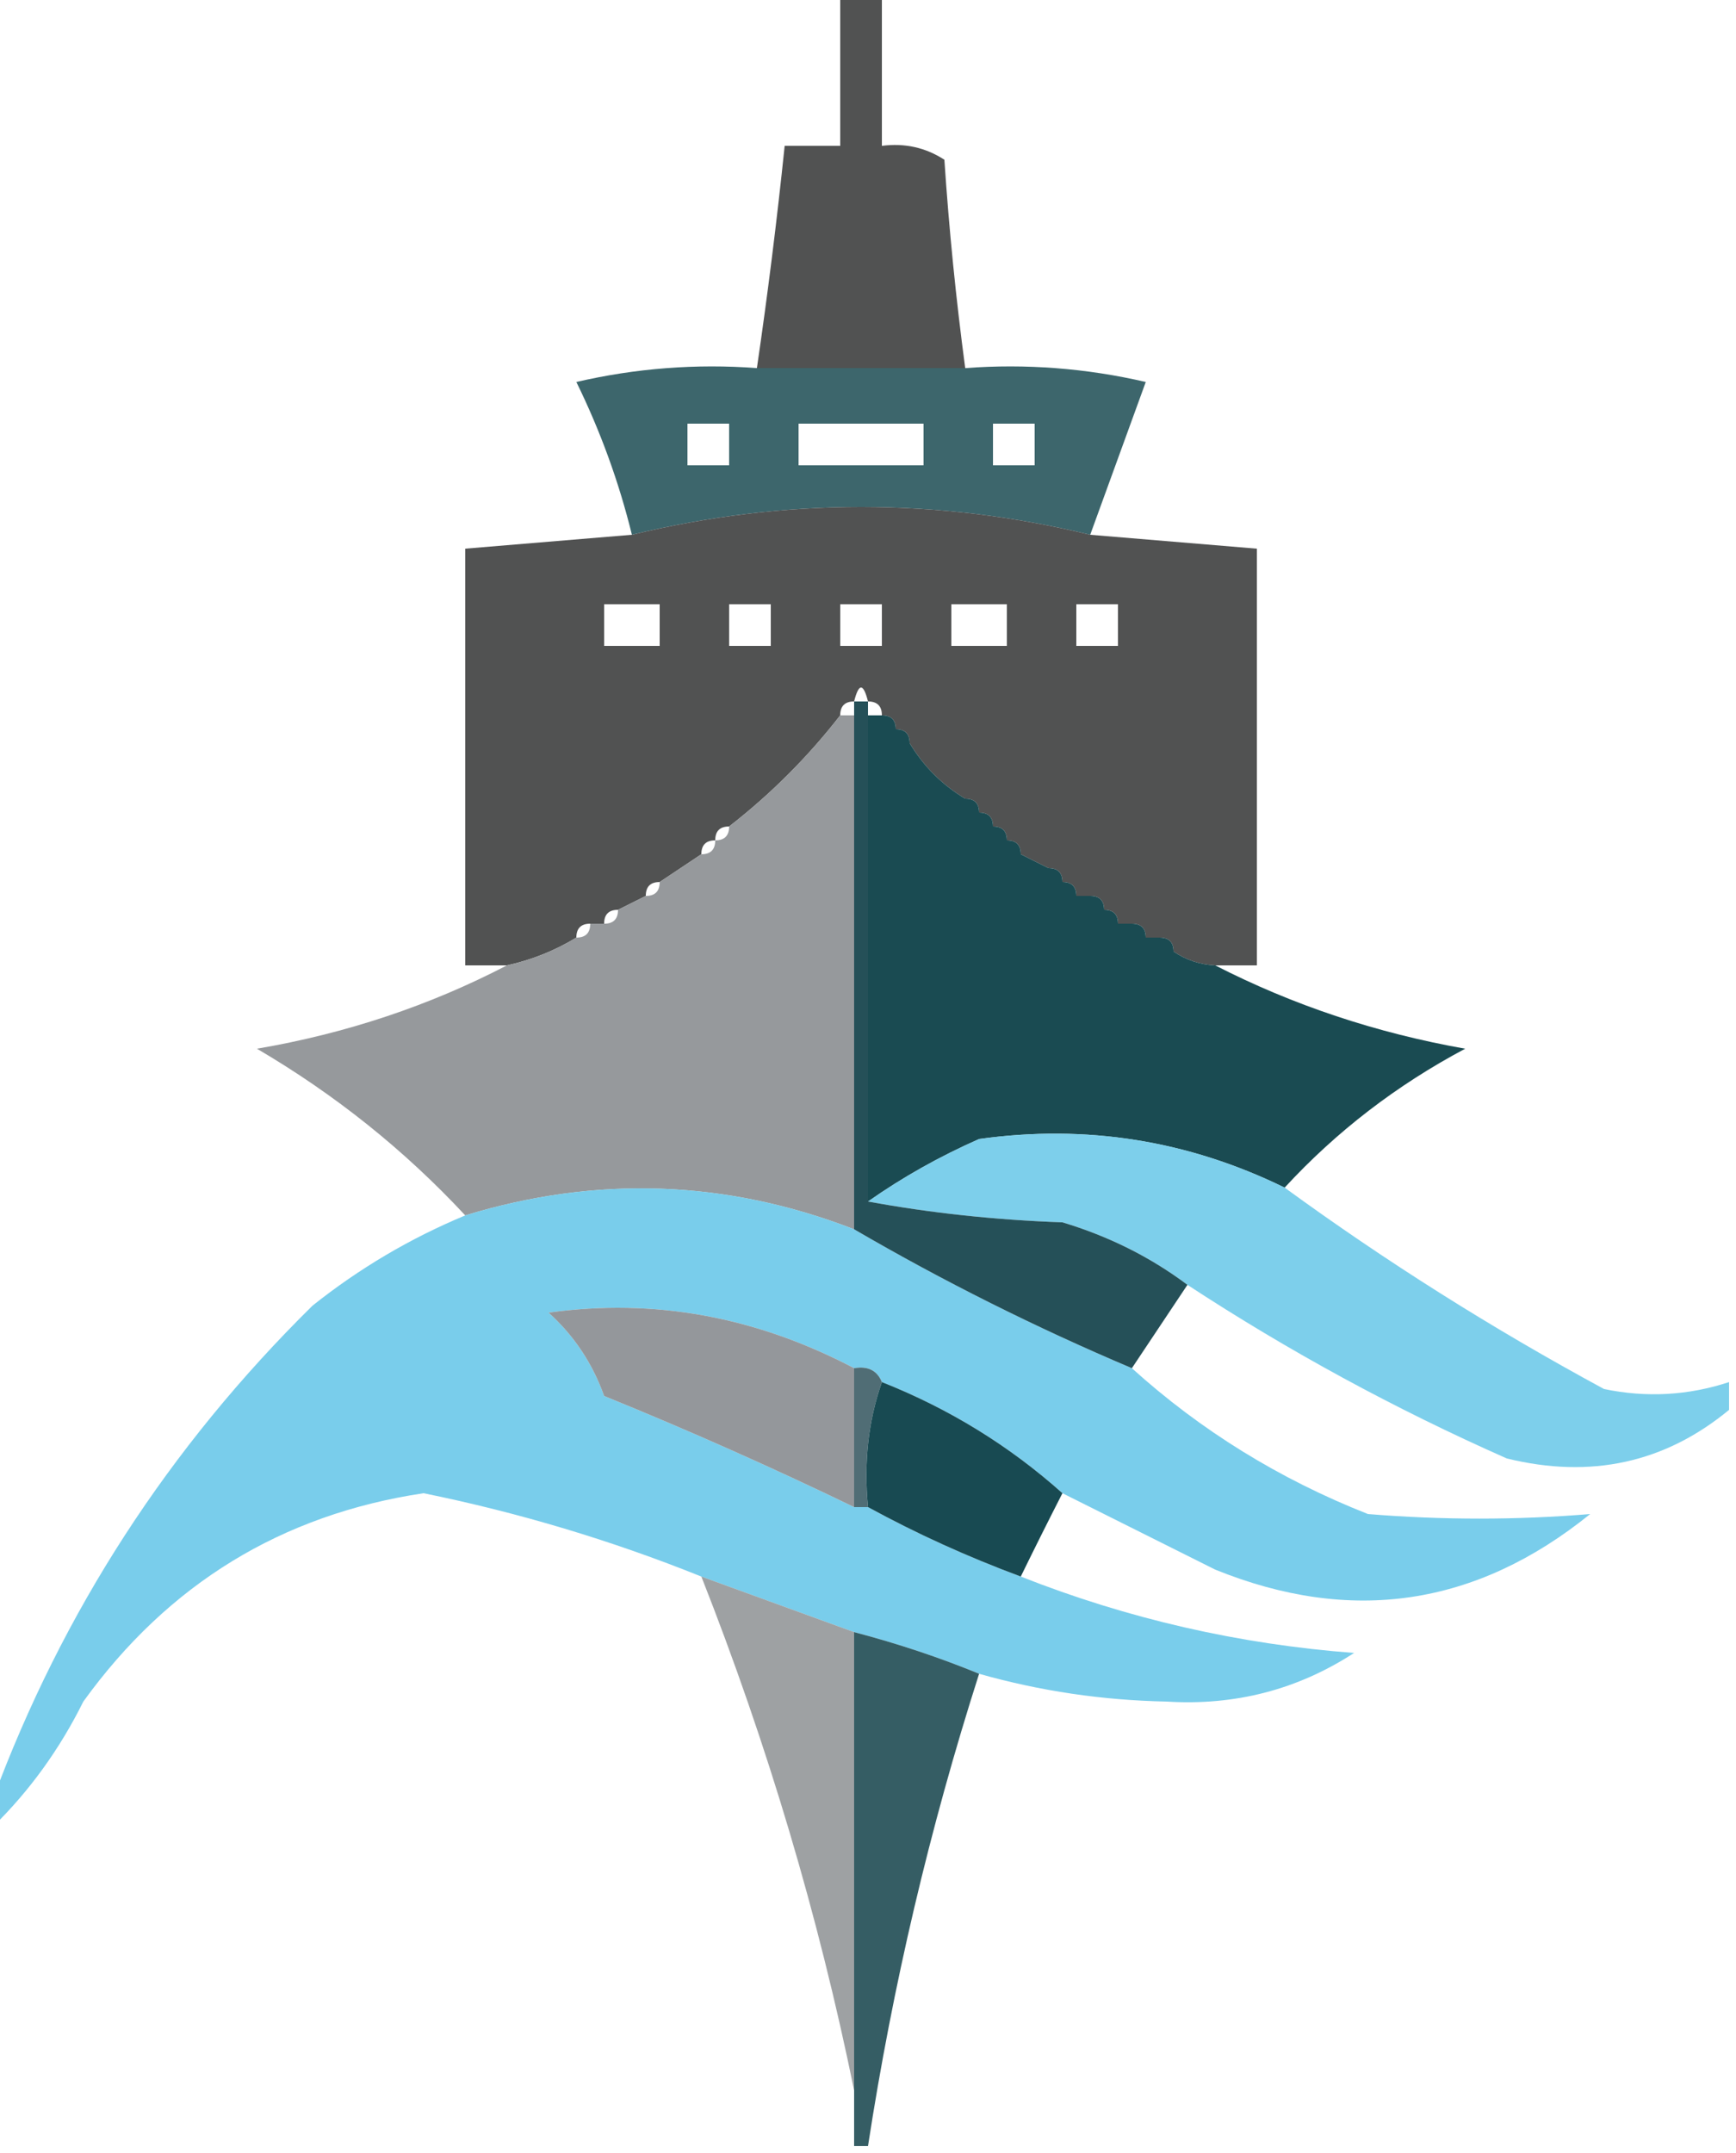
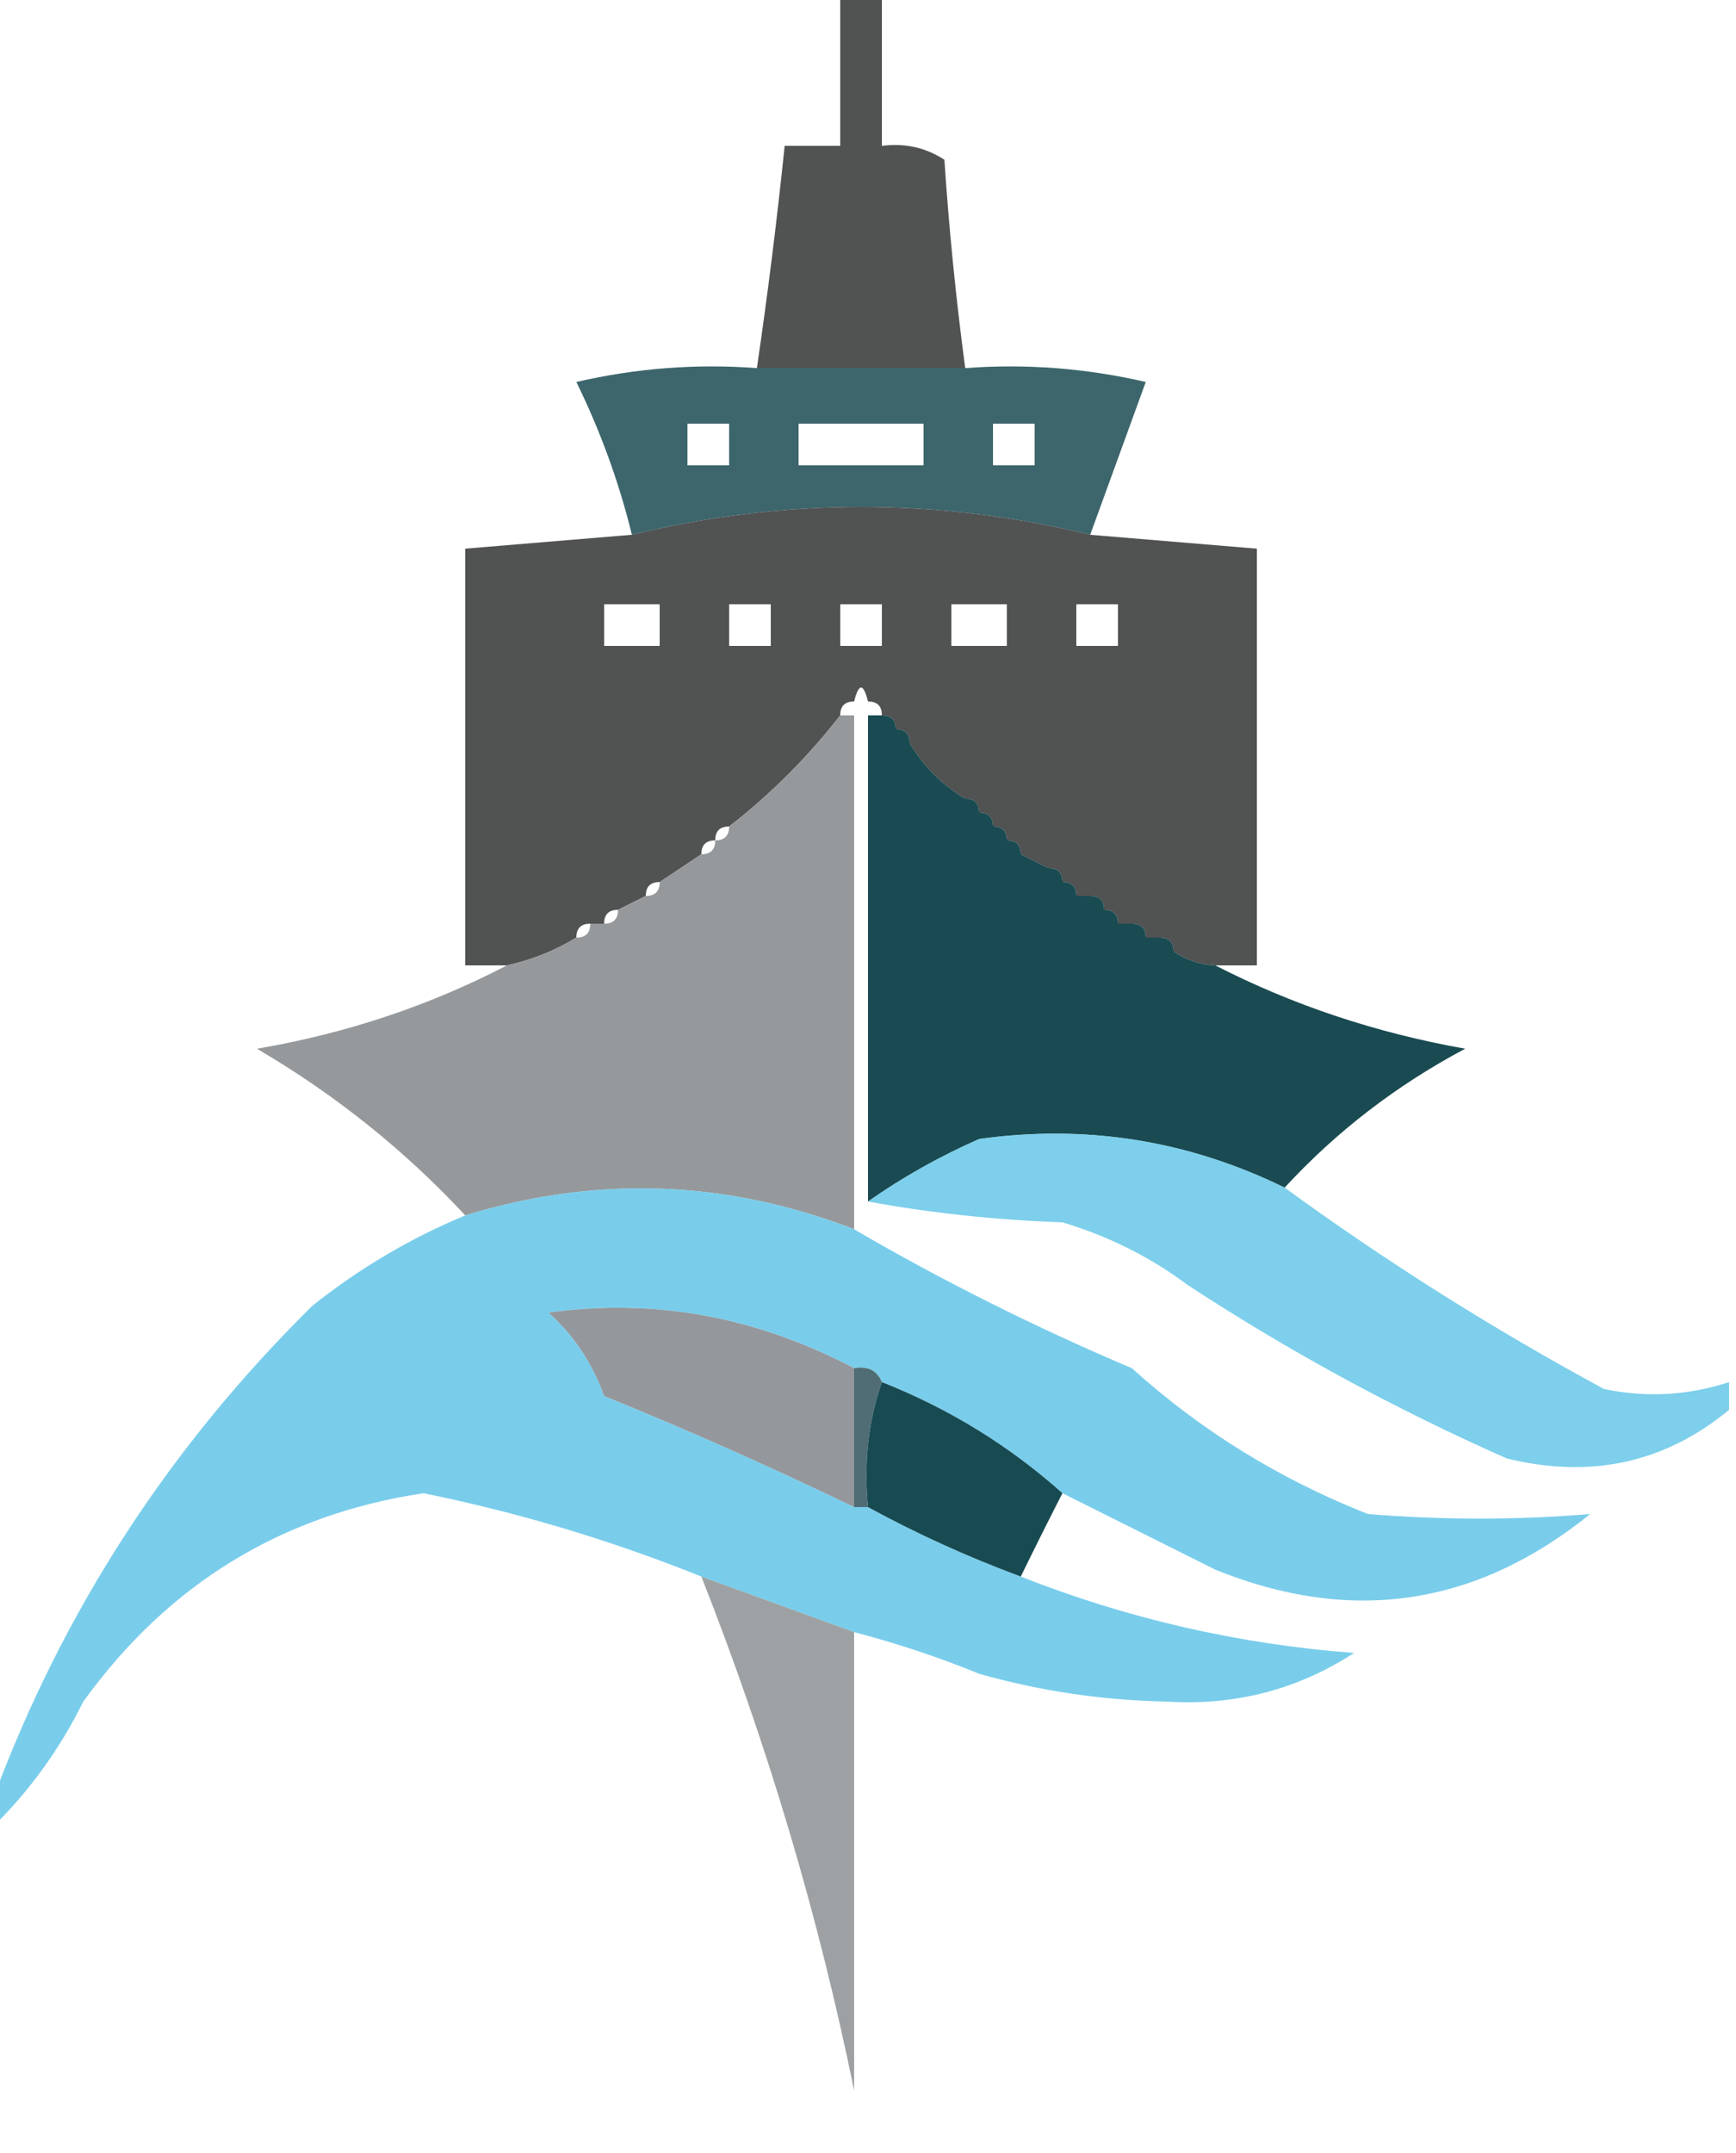
<svg xmlns="http://www.w3.org/2000/svg" width="125px" height="155px" style="shape-rendering:geometricPrecision; text-rendering:geometricPrecision; image-rendering:optimizeQuality; fill-rule:evenodd; clip-rule:evenodd">
  <g>
    <path style="opacity:0.899" fill="#3f4040" d="M 60.5,-0.5 C 61.5,-0.5 62.5,-0.5 63.5,-0.5C 63.5,3.167 63.5,6.833 63.5,10.5C 65.144,10.287 66.644,10.62 68,11.5C 68.336,16.532 68.836,21.532 69.5,26.5C 64.5,26.5 59.5,26.5 54.5,26.5C 55.275,21.218 55.942,15.884 56.5,10.5C 57.833,10.5 59.167,10.5 60.5,10.5C 60.5,6.833 60.5,3.167 60.5,-0.5 Z" />
  </g>
  <g>
    <path style="opacity:0.806" fill="#0f4249" d="M 54.5,26.5 C 59.5,26.5 64.5,26.5 69.5,26.5C 73.884,26.174 78.217,26.508 82.5,27.5C 81.158,31.195 79.825,34.862 78.5,38.5C 67.5,35.833 56.5,35.833 45.5,38.5C 44.568,34.704 43.234,31.037 41.5,27.5C 45.783,26.508 50.116,26.174 54.5,26.5 Z M 49.5,30.5 C 50.5,30.5 51.5,30.5 52.5,30.5C 52.5,31.5 52.5,32.5 52.5,33.5C 51.5,33.5 50.5,33.5 49.5,33.5C 49.5,32.5 49.5,31.5 49.5,30.5 Z M 57.5,30.5 C 60.5,30.5 63.5,30.5 66.5,30.5C 66.5,31.5 66.5,32.5 66.5,33.5C 63.5,33.5 60.5,33.5 57.5,33.5C 57.5,32.5 57.5,31.5 57.5,30.5 Z M 71.5,30.5 C 72.5,30.5 73.5,30.5 74.5,30.5C 74.5,31.5 74.5,32.5 74.5,33.5C 73.5,33.5 72.5,33.5 71.5,33.5C 71.5,32.5 71.5,31.5 71.5,30.5 Z" />
  </g>
  <g>
    <path style="opacity:0.904" fill="#3f4040" d="M 78.5,38.5 C 82.5,38.833 86.5,39.167 90.5,39.5C 90.5,49.5 90.5,59.5 90.5,69.5C 89.5,69.5 88.5,69.5 87.5,69.5C 86.391,69.443 85.391,69.11 84.5,68.5C 84.5,67.833 84.167,67.5 83.5,67.5C 83.167,67.5 82.833,67.5 82.5,67.5C 82.5,66.833 82.167,66.5 81.5,66.5C 81.167,66.5 80.833,66.5 80.5,66.5C 80.5,65.833 80.167,65.5 79.5,65.5C 79.5,64.833 79.167,64.5 78.5,64.5C 78.167,64.5 77.833,64.5 77.5,64.5C 77.5,63.833 77.167,63.5 76.5,63.5C 76.5,62.833 76.167,62.5 75.5,62.5C 74.833,62.167 74.167,61.833 73.5,61.5C 73.5,60.833 73.167,60.5 72.5,60.5C 72.5,59.833 72.167,59.5 71.5,59.5C 71.5,58.833 71.167,58.5 70.5,58.5C 70.5,57.833 70.167,57.5 69.5,57.5C 67.833,56.5 66.5,55.167 65.5,53.5C 65.5,52.833 65.167,52.5 64.5,52.5C 64.5,51.833 64.167,51.5 63.5,51.5C 63.5,50.833 63.167,50.5 62.5,50.5C 62.167,49.167 61.833,49.167 61.5,50.5C 60.833,50.5 60.5,50.833 60.5,51.5C 58.167,54.5 55.5,57.167 52.5,59.5C 51.833,59.5 51.5,59.833 51.5,60.5C 50.833,60.5 50.5,60.833 50.5,61.5C 49.5,62.167 48.5,62.833 47.5,63.5C 46.833,63.5 46.5,63.833 46.5,64.5C 45.833,64.833 45.167,65.167 44.5,65.5C 43.833,65.5 43.5,65.833 43.5,66.5C 43.167,66.5 42.833,66.5 42.5,66.5C 41.833,66.5 41.5,66.833 41.5,67.5C 39.95,68.441 38.284,69.108 36.5,69.5C 35.5,69.5 34.5,69.5 33.5,69.5C 33.5,59.5 33.5,49.5 33.5,39.5C 37.5,39.167 41.5,38.833 45.5,38.5C 56.5,35.833 67.5,35.833 78.5,38.5 Z M 43.5,43.5 C 44.833,43.5 46.167,43.5 47.5,43.5C 47.5,44.5 47.5,45.5 47.5,46.5C 46.167,46.5 44.833,46.5 43.5,46.5C 43.5,45.5 43.5,44.5 43.5,43.5 Z M 52.5,43.5 C 53.5,43.5 54.5,43.5 55.5,43.5C 55.5,44.5 55.5,45.5 55.5,46.5C 54.5,46.5 53.5,46.5 52.5,46.5C 52.5,45.5 52.5,44.5 52.5,43.5 Z M 60.5,43.5 C 61.5,43.5 62.5,43.5 63.5,43.5C 63.5,44.5 63.5,45.5 63.5,46.5C 62.5,46.5 61.5,46.5 60.5,46.5C 60.5,45.5 60.5,44.5 60.5,43.5 Z M 68.5,43.5 C 69.833,43.5 71.167,43.5 72.5,43.5C 72.5,44.5 72.5,45.5 72.5,46.5C 71.167,46.5 69.833,46.5 68.5,46.5C 68.5,45.5 68.5,44.5 68.5,43.5 Z M 77.5,43.5 C 78.5,43.5 79.5,43.5 80.5,43.5C 80.5,44.5 80.5,45.5 80.5,46.5C 79.5,46.5 78.5,46.5 77.5,46.5C 77.5,45.5 77.5,44.5 77.5,43.5 Z" />
  </g>
  <g>
    <path style="opacity:0.953" fill="#919497" d="M 60.5,51.5 C 60.833,51.5 61.167,51.5 61.5,51.5C 61.5,63.833 61.5,76.167 61.5,88.5C 52.302,84.939 42.969,84.606 33.5,87.5C 29.121,82.794 24.121,78.794 18.5,75.5C 24.914,74.405 30.914,72.405 36.5,69.5C 38.284,69.108 39.95,68.441 41.5,67.5C 42.167,67.5 42.5,67.167 42.5,66.5C 42.833,66.5 43.167,66.5 43.5,66.5C 44.167,66.5 44.5,66.167 44.5,65.5C 45.167,65.167 45.833,64.833 46.5,64.5C 47.167,64.5 47.5,64.167 47.5,63.5C 48.5,62.833 49.5,62.167 50.5,61.5C 51.167,61.5 51.5,61.167 51.5,60.5C 52.167,60.5 52.5,60.167 52.5,59.5C 55.5,57.167 58.167,54.5 60.5,51.5 Z" />
  </g>
  <g>
    <path style="opacity:0.952" fill="#0f424a" d="M 62.5,51.5 C 62.833,51.5 63.167,51.5 63.5,51.5C 64.167,51.5 64.5,51.833 64.5,52.5C 65.167,52.5 65.5,52.833 65.5,53.5C 66.5,55.167 67.833,56.5 69.5,57.5C 70.167,57.5 70.5,57.833 70.5,58.5C 71.167,58.5 71.5,58.833 71.5,59.5C 72.167,59.5 72.5,59.833 72.5,60.5C 73.167,60.5 73.5,60.833 73.5,61.5C 74.167,61.833 74.833,62.167 75.5,62.5C 76.167,62.5 76.5,62.833 76.5,63.5C 77.167,63.5 77.5,63.833 77.5,64.5C 77.833,64.5 78.167,64.5 78.5,64.5C 79.167,64.5 79.5,64.833 79.5,65.5C 80.167,65.5 80.5,65.833 80.5,66.5C 80.833,66.5 81.167,66.5 81.5,66.5C 82.167,66.5 82.5,66.833 82.5,67.5C 82.833,67.5 83.167,67.5 83.5,67.5C 84.167,67.5 84.5,67.833 84.5,68.5C 85.391,69.11 86.391,69.443 87.5,69.5C 93.101,72.367 99.101,74.367 105.5,75.5C 100.557,78.127 96.223,81.46 92.5,85.5C 85.537,82.094 78.204,80.927 70.5,82C 67.644,83.259 64.977,84.759 62.5,86.5C 62.5,74.833 62.5,63.167 62.5,51.5 Z" />
  </g>
  <g>
    <path style="opacity:0.851" fill="#66c6e7" d="M 92.5,85.5 C 99.801,90.823 107.468,95.656 115.5,100C 118.555,100.634 121.555,100.468 124.5,99.5C 124.5,100.167 124.5,100.833 124.5,101.5C 119.882,105.314 114.549,106.48 108.5,105C 100.457,101.441 92.79,97.274 85.5,92.5C 82.84,90.503 79.84,89.003 76.5,88C 71.649,87.826 66.982,87.326 62.5,86.5C 64.977,84.759 67.644,83.259 70.5,82C 78.204,80.927 85.537,82.094 92.5,85.5 Z" />
  </g>
  <g>
    <path style="opacity:0.883" fill="#68c7e9" d="M 61.5,88.5 C 67.924,92.242 74.59,95.575 81.5,98.5C 86.465,102.99 92.132,106.49 98.5,109C 103.87,109.438 109.203,109.438 114.5,109C 106.291,115.635 97.291,116.968 87.5,113C 83.78,111.14 80.114,109.307 76.5,107.5C 72.677,104.084 68.343,101.418 63.5,99.5C 63.158,98.662 62.492,98.328 61.5,98.5C 54.414,94.778 47.081,93.445 39.5,94.5C 35.307,94.953 31.307,96.119 27.5,98C 32.95,98.244 38.283,99.077 43.5,100.5C 49.583,102.972 55.583,105.639 61.5,108.5C 61.833,108.5 62.167,108.5 62.5,108.5C 65.979,110.403 69.646,112.07 73.5,113.5C 81.203,116.541 89.203,118.374 97.5,119C 93.433,121.642 88.933,122.809 84,122.5C 79.395,122.411 74.895,121.745 70.5,120.5C 67.659,119.331 64.659,118.331 61.5,117.5C 57.838,116.168 54.172,114.835 50.5,113.5C 44.035,110.901 37.369,108.901 30.5,107.5C 20.278,109.033 12.111,114.033 6,122.5C 4.301,125.921 2.135,128.921 -0.5,131.5C -0.5,130.833 -0.5,130.167 -0.5,129.5C 4.498,116.021 12.165,104.188 22.5,94C 25.865,91.318 29.531,89.151 33.5,87.5C 42.969,84.606 52.302,84.939 61.5,88.5 Z M 39.5,94.5 C 41.326,96.147 42.66,98.147 43.5,100.5C 38.283,99.077 32.95,98.244 27.5,98C 31.307,96.119 35.307,94.953 39.5,94.5 Z" />
  </g>
  <g>
-     <path style="opacity:0.969" fill="#1f4c54" d="M 61.5,50.5 C 61.833,50.5 62.167,50.5 62.5,50.5C 62.5,50.833 62.5,51.167 62.5,51.5C 62.5,63.167 62.5,74.833 62.5,86.5C 66.982,87.326 71.649,87.826 76.5,88C 79.84,89.003 82.84,90.503 85.5,92.5C 84.167,94.5 82.833,96.5 81.5,98.5C 74.59,95.575 67.924,92.242 61.5,88.5C 61.5,76.167 61.5,63.833 61.5,51.5C 61.5,51.167 61.5,50.833 61.5,50.5 Z" />
-   </g>
+     </g>
  <g>
    <path style="opacity:0.976" fill="#919599" d="M 39.5,94.5 C 47.081,93.445 54.414,94.778 61.5,98.5C 61.5,101.833 61.5,105.167 61.5,108.5C 55.583,105.639 49.583,102.972 43.5,100.5C 42.66,98.147 41.326,96.147 39.5,94.5 Z" />
  </g>
  <g>
-     <path style="opacity:1" fill="#506d75" d="M 61.5,98.5 C 62.492,98.328 63.158,98.662 63.5,99.5C 62.523,102.287 62.19,105.287 62.5,108.5C 62.167,108.5 61.833,108.5 61.5,108.5C 61.5,105.167 61.5,101.833 61.5,98.5 Z" />
+     <path style="opacity:1" fill="#506d75" d="M 61.5,98.5 C 62.492,98.328 63.158,98.662 63.5,99.5C 62.523,102.287 62.19,105.287 62.5,108.5C 62.167,108.5 61.833,108.5 61.5,108.5C 61.5,105.167 61.5,101.833 61.5,98.5 " />
  </g>
  <g>
    <path style="opacity:0.965" fill="#11454d" d="M 63.5,99.5 C 68.343,101.418 72.677,104.084 76.5,107.5C 75.514,109.426 74.514,111.426 73.5,113.5C 69.646,112.07 65.979,110.403 62.5,108.5C 62.19,105.287 62.523,102.287 63.5,99.5 Z" />
  </g>
  <g>
    <path style="opacity:0.882" fill="#919497" d="M 50.5,113.5 C 54.172,114.835 57.838,116.168 61.5,117.5C 61.5,128.5 61.5,139.5 61.5,150.5C 58.937,137.929 55.27,125.595 50.5,113.5 Z" />
  </g>
  <g>
-     <path style="opacity:0.89" fill="#1d4951" d="M 61.5,117.5 C 64.659,118.331 67.659,119.331 70.5,120.5C 66.943,131.616 64.276,142.95 62.5,154.5C 62.167,154.5 61.833,154.5 61.5,154.5C 61.5,153.167 61.5,151.833 61.5,150.5C 61.5,139.5 61.5,128.5 61.5,117.5 Z" />
-   </g>
+     </g>
</svg>